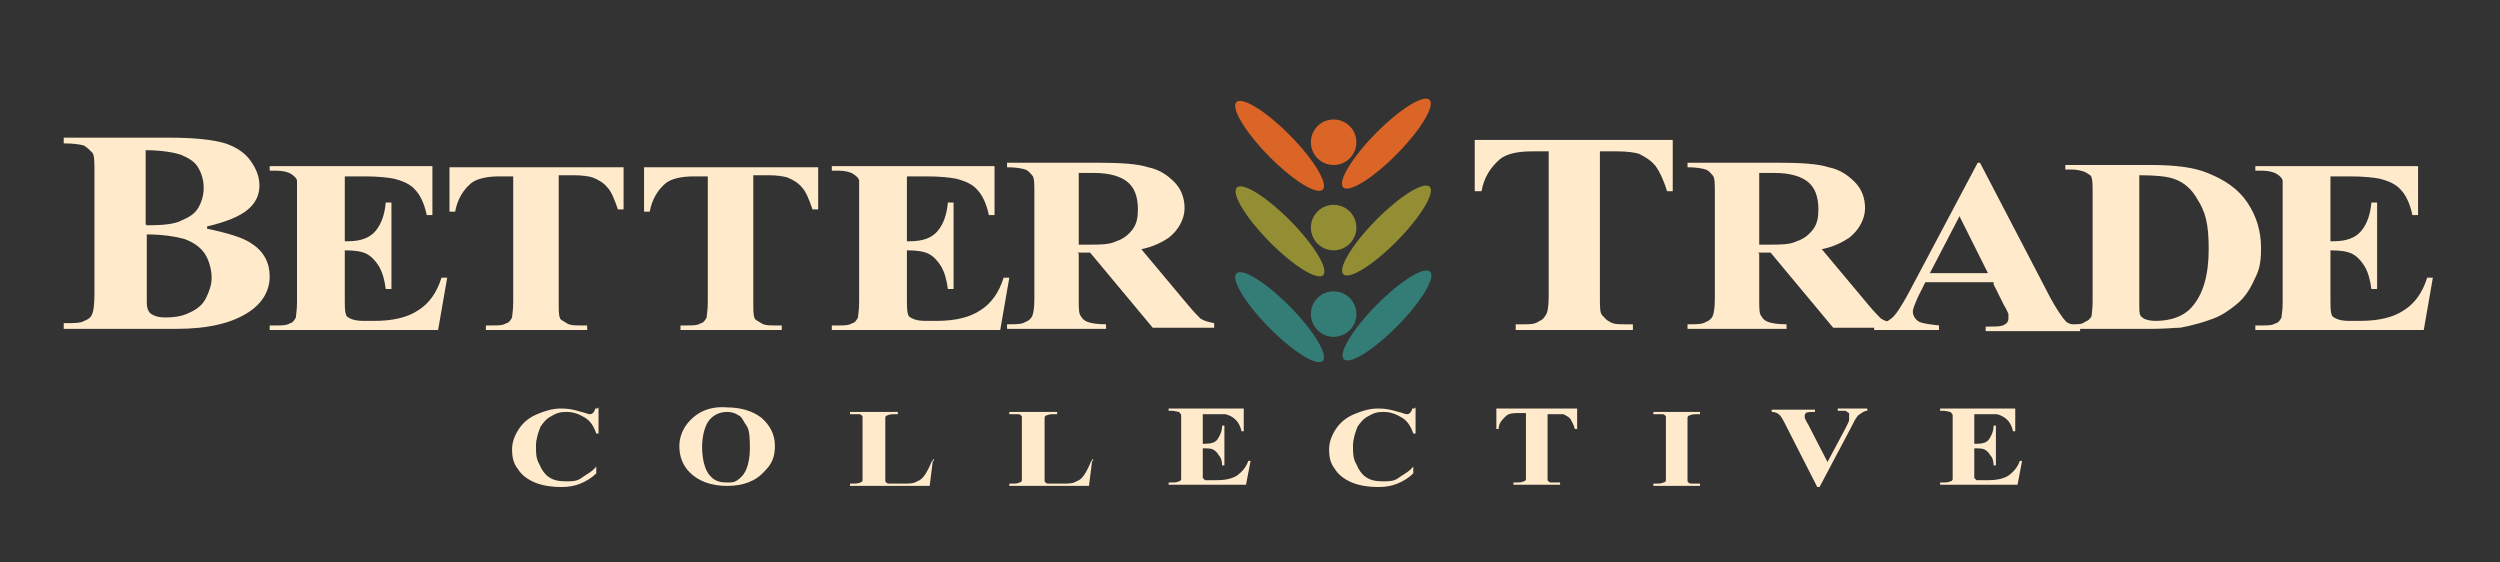
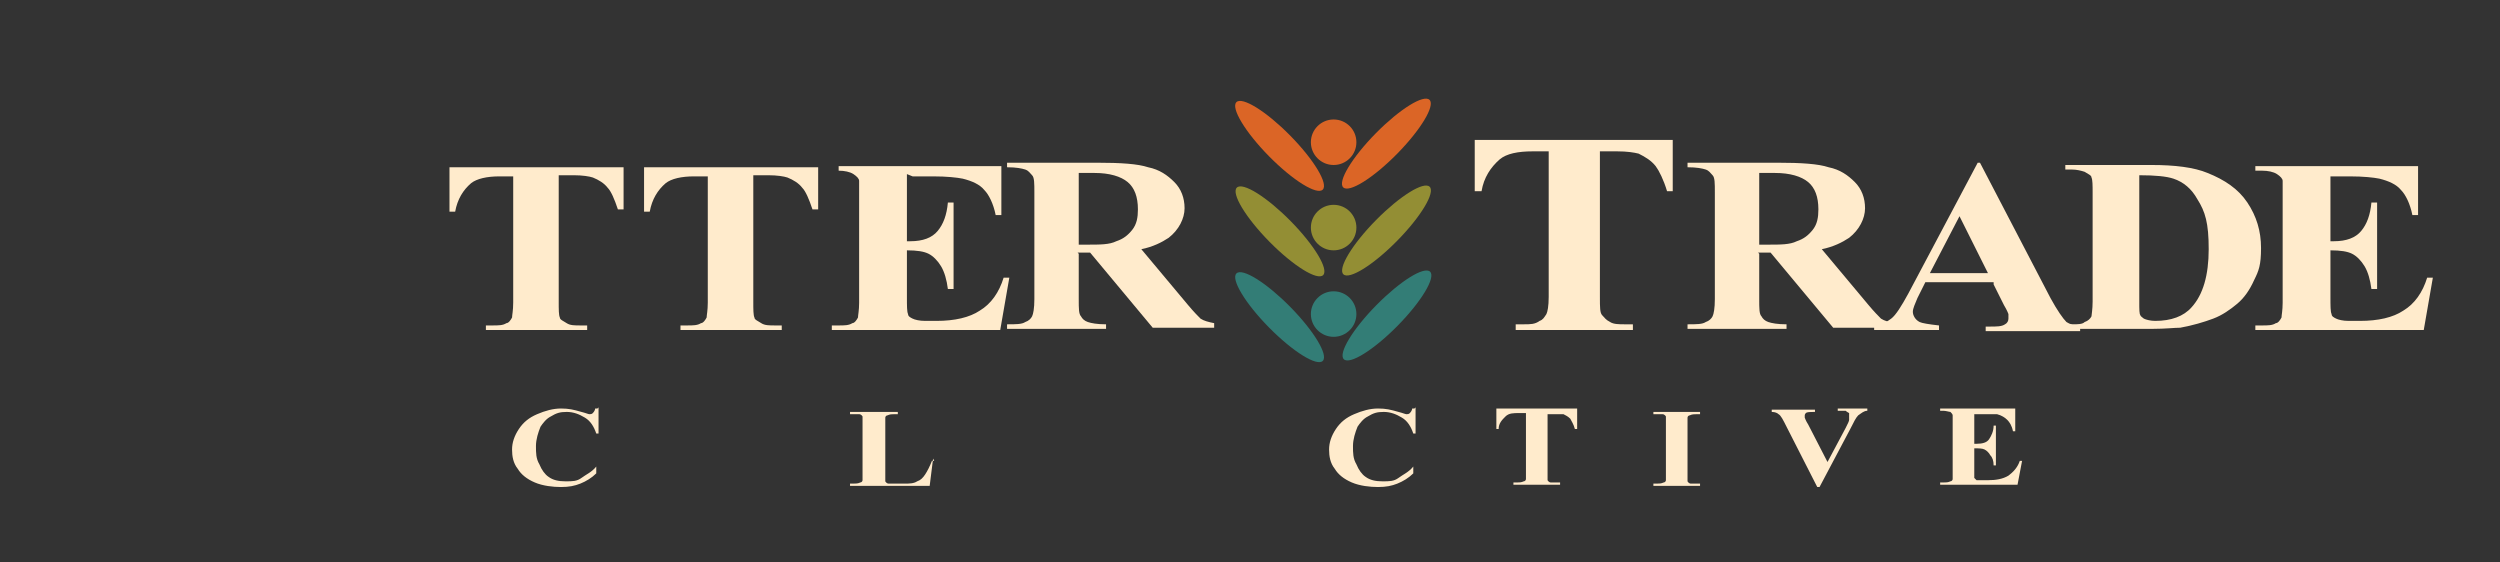
<svg xmlns="http://www.w3.org/2000/svg" id="Layer_1" version="1.1" viewBox="0 0 219.7 49.4">
  <rect x="0" y="0" width="219.7" height="49.4" fill="#333333" stroke="none" />
  <defs>
    <style> .st0 { fill: #938e34; } .st1 { fill: #337d76; } .st2 { fill: #ffebcc; } .st3 { fill: #db6526; } </style>
  </defs>
  <g>
    <g>
-       <path class="st2" d="M18.2,20.1c1.9.4,3.2.8,3.9,1.3,1.1.7,1.6,1.7,1.6,2.9s-.6,2.3-1.8,3.1c-1.5,1-3.6,1.5-6.4,1.5H5.6v-.5c.9,0,1.5,0,1.8-.2.3-.1.6-.3.7-.6.1-.2.2-.8.2-1.7v-10.8c0-.9,0-1.5-.2-1.7s-.4-.4-.7-.6c-.3-.1-.9-.2-1.8-.2v-.5h9.4c2.2,0,3.8.2,4.8.5.9.3,1.7.8,2.2,1.5s.8,1.4.8,2.2-.3,1.5-1,2.1c-.7.6-1.9,1.1-3.6,1.5ZM12.9,20.7v5.9c0,.4.1.8.4,1,.3.2.7.3,1.2.3.8,0,1.5-.1,2.1-.4.7-.3,1.2-.7,1.5-1.3s.5-1.2.5-1.8-.2-1.5-.6-2.1-1-1-1.8-1.3c-.7-.2-1.9-.4-3.3-.4ZM12.9,19.8c1.4,0,2.4-.1,3-.4.7-.3,1.2-.6,1.5-1.1.3-.5.5-1.1.5-1.8s-.2-1.3-.5-1.8c-.3-.5-.8-.8-1.5-1.1-.6-.2-1.7-.4-3.1-.4v6.5Z" />
-       <path class="st2" d="M30.3,15.3v5.9h.3c1.1,0,1.9-.3,2.4-.9s.8-1.4.9-2.5h.5v7.6h-.5c-.1-.8-.3-1.5-.6-2-.3-.5-.7-.9-1.1-1.1-.4-.2-1-.3-1.9-.3v4.1c0,.8,0,1.3.1,1.5,0,.2.2.3.4.4s.6.2,1.1.2h1c1.6,0,2.9-.3,3.8-.9,1-.6,1.7-1.6,2.1-2.9h.5l-.8,4.6h-14.8v-.4h.6c.5,0,.9,0,1.2-.2.2,0,.4-.3.5-.5,0-.2.1-.6.1-1.3v-9.5c0-.7,0-1.1,0-1.2,0-.2-.2-.4-.5-.6-.3-.2-.8-.3-1.3-.3h-.6v-.4h14.3v4.3h-.5c-.2-1-.6-1.8-1-2.2-.4-.5-1.1-.8-1.9-1-.5-.1-1.4-.2-2.6-.2h-1.8Z" />
      <path class="st2" d="M54.8,14.5v3.9h-.5c-.3-.9-.6-1.6-.9-1.9-.3-.4-.8-.7-1.3-.9-.3-.1-.9-.2-1.7-.2h-1.3v11.1c0,.7,0,1.2.1,1.4,0,.2.3.3.6.5s.7.2,1.2.2h.6v.4h-8.9v-.4h.6c.5,0,.9,0,1.2-.2.2,0,.4-.3.5-.5,0-.2.1-.6.1-1.3v-11.1h-1.2c-1.1,0-2,.2-2.5.6-.7.6-1.2,1.4-1.4,2.5h-.5v-3.9h15.3Z" />
      <path class="st2" d="M71.9,14.5v3.9h-.5c-.3-.9-.6-1.6-.9-1.9-.3-.4-.8-.7-1.3-.9-.3-.1-.9-.2-1.7-.2h-1.3v11.1c0,.7,0,1.2.1,1.4,0,.2.3.3.6.5s.7.2,1.2.2h.6v.4h-8.9v-.4h.6c.5,0,.9,0,1.2-.2.2,0,.4-.3.5-.5,0-.2.1-.6.1-1.3v-11.1h-1.2c-1.1,0-2,.2-2.5.6-.7.6-1.2,1.4-1.4,2.5h-.5v-3.9h15.3Z" />
-       <path class="st2" d="M79.7,15.3v5.9h.3c1.1,0,1.9-.3,2.4-.9s.8-1.4.9-2.5h.5v7.6h-.5c-.1-.8-.3-1.5-.6-2-.3-.5-.7-.9-1.1-1.1-.4-.2-1-.3-1.9-.3v4.1c0,.8,0,1.3.1,1.5,0,.2.2.3.4.4s.6.2,1.1.2h1c1.6,0,2.9-.3,3.8-.9,1-.6,1.7-1.6,2.1-2.9h.5l-.8,4.6h-14.8v-.4h.6c.5,0,.9,0,1.2-.2.2,0,.4-.3.5-.5,0-.2.1-.6.1-1.3v-9.5c0-.7,0-1.1,0-1.2,0-.2-.2-.4-.5-.6-.3-.2-.8-.3-1.3-.3h-.6v-.4h14.3v4.3h-.5c-.2-1-.6-1.8-1-2.2-.4-.5-1.1-.8-1.9-1-.5-.1-1.4-.2-2.6-.2h-1.8Z" />
+       <path class="st2" d="M79.7,15.3v5.9h.3c1.1,0,1.9-.3,2.4-.9s.8-1.4.9-2.5h.5v7.6h-.5c-.1-.8-.3-1.5-.6-2-.3-.5-.7-.9-1.1-1.1-.4-.2-1-.3-1.9-.3v4.1c0,.8,0,1.3.1,1.5,0,.2.2.3.4.4s.6.2,1.1.2h1c1.6,0,2.9-.3,3.8-.9,1-.6,1.7-1.6,2.1-2.9h.5l-.8,4.6h-14.8v-.4h.6c.5,0,.9,0,1.2-.2.2,0,.4-.3.5-.5,0-.2.1-.6.1-1.3v-9.5c0-.7,0-1.1,0-1.2,0-.2-.2-.4-.5-.6-.3-.2-.8-.3-1.3-.3v-.4h14.3v4.3h-.5c-.2-1-.6-1.8-1-2.2-.4-.5-1.1-.8-1.9-1-.5-.1-1.4-.2-2.6-.2h-1.8Z" />
      <path class="st2" d="M94.8,22.3v4c0,.8,0,1.3.2,1.5.1.2.3.4.6.5.3.1.8.2,1.6.2v.4h-8.7v-.4c.8,0,1.3,0,1.6-.2.3-.1.5-.3.6-.5.1-.2.2-.7.2-1.5v-9.4c0-.8,0-1.3-.2-1.5s-.3-.4-.6-.5c-.3-.1-.8-.2-1.6-.2v-.4h7.9c2.1,0,3.6.1,4.5.4,1,.2,1.7.7,2.3,1.3.6.6.9,1.4.9,2.3s-.5,1.9-1.4,2.6c-.6.4-1.4.8-2.4,1l4.1,4.9c.5.6.9,1,1.1,1.2.3.2.7.3,1.2.4v.4h-5.4l-5.5-6.6h-1.1ZM94.8,15.2v6.3h.7c1.2,0,2,0,2.6-.3.6-.2,1-.5,1.4-1s.5-1.1.5-1.8c0-1.1-.3-1.9-.9-2.4s-1.6-.8-2.9-.8h-1.3Z" />
    </g>
    <g>
      <path class="st2" d="M147,12.3v4.5h-.5c-.3-1-.7-1.8-1-2.2-.4-.5-.9-.8-1.5-1.1-.4-.1-1-.2-1.9-.2h-1.5v12.8c0,.9,0,1.4.2,1.6s.3.4.7.6c.3.2.8.2,1.3.2h.7v.5h-10.3v-.5h.7c.6,0,1,0,1.4-.3.3-.1.4-.3.6-.6.1-.2.2-.7.2-1.5v-12.8h-1.4c-1.3,0-2.3.2-2.9.7-.8.7-1.4,1.6-1.6,2.8h-.6v-4.5h17.6Z" />
      <path class="st2" d="M154.6,22.3v4c0,.8,0,1.3.2,1.5.1.2.3.4.6.5.3.1.8.2,1.6.2v.4h-8.7v-.4c.8,0,1.3,0,1.6-.2.3-.1.5-.3.6-.5.1-.2.2-.7.2-1.5v-9.4c0-.8,0-1.3-.2-1.5s-.3-.4-.6-.5c-.3-.1-.8-.2-1.6-.2v-.4h7.9c2.1,0,3.6.1,4.5.4,1,.2,1.7.7,2.3,1.3.6.6.9,1.4.9,2.3s-.5,1.9-1.4,2.6c-.6.4-1.4.8-2.4,1l4.1,4.9c.5.6.9,1,1.1,1.2.3.2.7.3,1.2.4v.4h-5.4l-5.5-6.6h-1.1ZM154.6,15.2v6.3h.7c1.2,0,2,0,2.6-.3.6-.2,1-.5,1.4-1s.5-1.1.5-1.8c0-1.1-.3-1.9-.9-2.4s-1.6-.8-2.9-.8h-1.3Z" />
      <path class="st2" d="M175.2,24.8h-6l-.7,1.4c-.2.5-.4.9-.4,1.2s.2.7.6.9c.2.1.8.2,1.7.3v.4h-5.7v-.4c.6,0,1.1-.3,1.5-.6s.9-1.1,1.5-2.2l6.1-11.5h.2l6.2,11.9c.6,1.1,1.1,1.8,1.4,2.1.3.2.7.3,1.2.4v.4h-8.3v-.4h.3c.7,0,1.1,0,1.4-.2.2-.1.3-.3.3-.5s0-.3,0-.4c0,0-.1-.3-.4-.8l-.9-1.8ZM174.7,24l-2.5-5-2.6,5h5.2Z" />
      <path class="st2" d="M181.5,28.9v-.4h.6c.5,0,.9,0,1.1-.2.3-.1.5-.3.6-.5,0-.1.1-.6.1-1.3v-9.5c0-.7,0-1.2-.1-1.4,0-.2-.3-.3-.6-.5-.3-.1-.7-.2-1.1-.2h-.6v-.4h7.6c2,0,3.7.2,4.9.7,1.5.6,2.7,1.4,3.5,2.6.8,1.2,1.2,2.5,1.2,4s-.2,2-.6,2.8c-.4.9-.9,1.6-1.5,2.1s-1.3,1-2.1,1.3c-.8.3-1.8.6-2.9.8-.5,0-1.3.1-2.4.1h-7.6ZM188,15.3v11.3c0,.6,0,1,.1,1.1,0,.1.2.2.3.3.2.1.6.2,1,.2,1.4,0,2.5-.4,3.2-1.2,1-1.1,1.5-2.8,1.5-5.1s-.3-3.3-1-4.4c-.5-.9-1.2-1.5-2.1-1.8-.6-.2-1.6-.3-3-.3Z" />
      <path class="st2" d="M204.8,15.3v5.9h.3c1.1,0,1.9-.3,2.4-.9s.8-1.4.9-2.5h.5v7.6h-.5c-.1-.8-.3-1.5-.6-2-.3-.5-.7-.9-1.1-1.1-.4-.2-1-.3-1.9-.3v4.1c0,.8,0,1.3.1,1.5,0,.2.2.3.4.4s.6.2,1.1.2h1c1.6,0,2.9-.3,3.8-.9,1-.6,1.7-1.6,2.1-2.9h.5l-.8,4.6h-14.8v-.4h.6c.5,0,.9,0,1.2-.2.2,0,.4-.3.5-.5,0-.2.1-.6.1-1.3v-9.5c0-.7,0-1.1,0-1.2,0-.2-.2-.4-.5-.6-.3-.2-.8-.3-1.3-.3h-.6v-.4h14.3v4.3h-.5c-.2-1-.6-1.8-1-2.2-.4-.5-1.1-.8-1.9-1-.5-.1-1.4-.2-2.6-.2h-1.8Z" />
    </g>
    <g>
      <path class="st2" d="M52.6,35.8v2.3h-.2c-.2-.6-.5-1.1-1-1.4-.5-.3-1-.5-1.6-.5s-.9.1-1.4.4c-.4.2-.7.6-.9.9-.2.5-.4,1.1-.4,1.7s0,1.1.3,1.6c.2.5.5.9.8,1.1.4.3.9.4,1.5.4s1,0,1.4-.3.9-.5,1.3-1v.6c-.4.4-.9.7-1.4.9-.5.2-1,.3-1.7.3s-1.6-.1-2.3-.4c-.7-.3-1.2-.7-1.5-1.2-.4-.5-.5-1.1-.5-1.7s.2-1.2.6-1.8c.4-.6.9-1,1.6-1.3.7-.3,1.4-.5,2.1-.5s1.1.1,1.8.3c.4.1.6.2.7.2s.2,0,.3-.1c0,0,.2-.2.2-.4h.2Z" />
-       <path class="st2" d="M63.8,35.8c1.3,0,2.3.3,3.1.9.8.7,1.2,1.5,1.2,2.5s-.3,1.6-.9,2.2c-.8.9-1.9,1.3-3.3,1.3s-2.5-.4-3.3-1.2c-.6-.6-.9-1.4-.9-2.3s.4-1.8,1.2-2.5c.8-.7,1.8-1,3-.9ZM63.9,36.2c-.7,0-1.3.3-1.7.9-.3.5-.5,1.3-.5,2.2s.2,2,.7,2.5c.3.4.8.6,1.4.6s.7,0,1-.2c.3-.2.6-.5.8-1,.2-.5.3-1.1.3-1.8s0-1.6-.3-2-.4-.8-.7-.9c-.3-.2-.6-.3-1-.3Z" />
      <path class="st2" d="M82,40.3l-.3,2.4h-7v-.2h.3c.2,0,.4,0,.6-.1.1,0,.2-.1.2-.2,0,0,0-.3,0-.6v-4.4c0-.3,0-.6,0-.6,0,0-.1-.2-.3-.2s-.3,0-.5,0h-.3v-.2h4.2v.2h-.3c-.2,0-.4,0-.6.1-.1,0-.2.1-.2.2,0,0,0,.3,0,.6v4.3c0,.3,0,.6,0,.7,0,0,.1.2.3.2,0,0,.3,0,.7,0h.7c.4,0,.8,0,1.1-.2.3-.1.5-.3.7-.6s.4-.7.6-1.2h.2Z" />
-       <path class="st2" d="M96,40.3l-.3,2.4h-7v-.2h.3c.2,0,.4,0,.6-.1.1,0,.2-.1.2-.2,0,0,0-.3,0-.6v-4.4c0-.3,0-.6,0-.6,0,0-.1-.2-.3-.2s-.3,0-.5,0h-.3v-.2h4.2v.2h-.3c-.2,0-.4,0-.6.1-.1,0-.2.1-.2.2,0,0,0,.3,0,.6v4.3c0,.3,0,.6,0,.7,0,0,.1.2.3.2,0,0,.3,0,.7,0h.7c.4,0,.8,0,1.1-.2.3-.1.5-.3.7-.6s.4-.7.6-1.2h.2Z" />
-       <path class="st2" d="M105.7,36.3v2.7h.2c.5,0,.9-.1,1.1-.4.2-.3.4-.7.4-1.2h.2v3.5h-.2c0-.4-.1-.7-.3-.9-.1-.2-.3-.4-.5-.5s-.5-.1-.9-.1v1.9c0,.4,0,.6,0,.7,0,0,.1.1.2.2.1,0,.3,0,.5,0h.5c.7,0,1.3-.1,1.8-.4.4-.3.8-.7,1-1.3h.2l-.4,2.1h-6.8v-.2h.3c.2,0,.4,0,.6-.1.1,0,.2-.1.2-.2,0,0,0-.3,0-.6v-4.4c0-.3,0-.5,0-.6,0-.1-.1-.2-.2-.3-.1,0-.4-.1-.6-.1h-.3v-.2h6.6v2h-.2c-.1-.5-.3-.8-.5-1s-.5-.4-.9-.5c-.2,0-.6,0-1.2,0h-.8Z" />
      <path class="st2" d="M124.4,35.8v2.3h-.2c-.2-.6-.5-1.1-1-1.4-.5-.3-1-.5-1.6-.5s-.9.1-1.4.4c-.4.2-.7.6-.9.9-.2.5-.4,1.1-.4,1.7s0,1.1.3,1.6c.2.5.5.9.8,1.1.4.3.9.4,1.5.4s1,0,1.4-.3.9-.5,1.3-1v.6c-.4.4-.9.7-1.4.9-.5.2-1,.3-1.7.3s-1.6-.1-2.3-.4c-.7-.3-1.2-.7-1.5-1.2-.4-.5-.5-1.1-.5-1.7s.2-1.2.6-1.8c.4-.6.9-1,1.6-1.3.7-.3,1.4-.5,2.1-.5s1.1.1,1.8.3c.4.1.6.2.7.2s.2,0,.3-.1c0,0,.2-.2.2-.4h.2Z" />
      <path class="st2" d="M138.6,35.9v1.8h-.2c-.1-.4-.3-.7-.4-.9-.2-.2-.4-.3-.6-.4-.1,0-.4,0-.8,0h-.6v5.2c0,.3,0,.6,0,.6s.1.2.3.2c.1,0,.3,0,.5,0h.3v.2h-4.1v-.2h.3c.2,0,.4,0,.6-.1.1,0,.2-.1.2-.2,0,0,0-.3,0-.6v-5.2h-.6c-.5,0-.9,0-1.2.3-.3.3-.6.6-.6,1.1h-.2v-1.8h7.1Z" />
      <path class="st2" d="M149.4,42.5v.2h-4.1v-.2h.3c.2,0,.4,0,.6-.1.1,0,.2-.1.2-.2,0,0,0-.3,0-.6v-4.4c0-.3,0-.6,0-.6,0,0-.1-.2-.3-.2s-.3,0-.5,0h-.3v-.2h4.1v.2h-.3c-.2,0-.4,0-.6.1-.1,0-.2.1-.2.2,0,0,0,.3,0,.6v4.4c0,.3,0,.6,0,.6,0,0,.1.2.3.2.1,0,.3,0,.5,0h.3Z" />
      <path class="st2" d="M164.1,35.9v.2c-.3,0-.5.2-.8.4-.2.2-.4.6-.7,1.2l-2.7,5.1h-.2l-2.7-5.3c-.3-.6-.5-1-.7-1.1-.1-.1-.3-.2-.6-.2v-.2h3.8v.2h-.1c-.3,0-.6,0-.7.1,0,0-.1.1-.1.2s0,.1,0,.2c0,0,.1.3.3.6l1.7,3.3,1.6-3c.2-.4.3-.6.3-.7s0-.2,0-.3,0-.2,0-.3c0,0-.2-.1-.3-.2-.2,0-.4,0-.7,0v-.2h2.6Z" />
      <path class="st2" d="M173.5,36.3v2.7h.2c.5,0,.9-.1,1.1-.4.2-.3.4-.7.4-1.2h.2v3.5h-.2c0-.4-.1-.7-.3-.9-.1-.2-.3-.4-.5-.5s-.5-.1-.9-.1v1.9c0,.4,0,.6,0,.7,0,0,.1.1.2.2.1,0,.3,0,.5,0h.5c.7,0,1.3-.1,1.8-.4.4-.3.8-.7,1-1.3h.2l-.4,2.1h-6.8v-.2h.3c.2,0,.4,0,.6-.1.1,0,.2-.1.2-.2,0,0,0-.3,0-.6v-4.4c0-.3,0-.5,0-.6,0-.1-.1-.2-.2-.3-.1,0-.4-.1-.6-.1h-.3v-.2h6.6v2h-.2c-.1-.5-.3-.8-.5-1s-.5-.4-.9-.5c-.2,0-.6,0-1.2,0h-.8Z" />
    </g>
  </g>
  <g>
    <ellipse class="st1" cx="117.2" cy="27.6" rx="2" ry="2" />
    <ellipse class="st1" cx="121.9" cy="27.8" rx="5.4" ry="1.3" transform="translate(16.5 95) rotate(-45.4)" />
    <ellipse class="st1" cx="112.4" cy="27.8" rx="1.3" ry="5.4" transform="translate(12.9 87) rotate(-44.6)" />
  </g>
  <g>
    <ellipse class="st0" cx="117.2" cy="20" rx="2" ry="2" />
    <ellipse class="st0" cx="121.9" cy="20.3" rx="5.4" ry="1.3" transform="translate(21.8 92.8) rotate(-45.4)" />
    <ellipse class="st0" cx="112.4" cy="20.3" rx="1.3" ry="5.4" transform="translate(18.2 84.8) rotate(-44.6)" />
  </g>
  <g>
    <ellipse class="st3" cx="117.2" cy="12.5" rx="2" ry="2" />
    <ellipse class="st3" cx="121.9" cy="12.7" rx="5.4" ry="1.3" transform="translate(27.2 90.5) rotate(-45.4)" />
    <ellipse class="st3" cx="112.4" cy="12.7" rx="1.3" ry="5.4" transform="translate(23.5 82.7) rotate(-44.6)" />
  </g>
</svg>